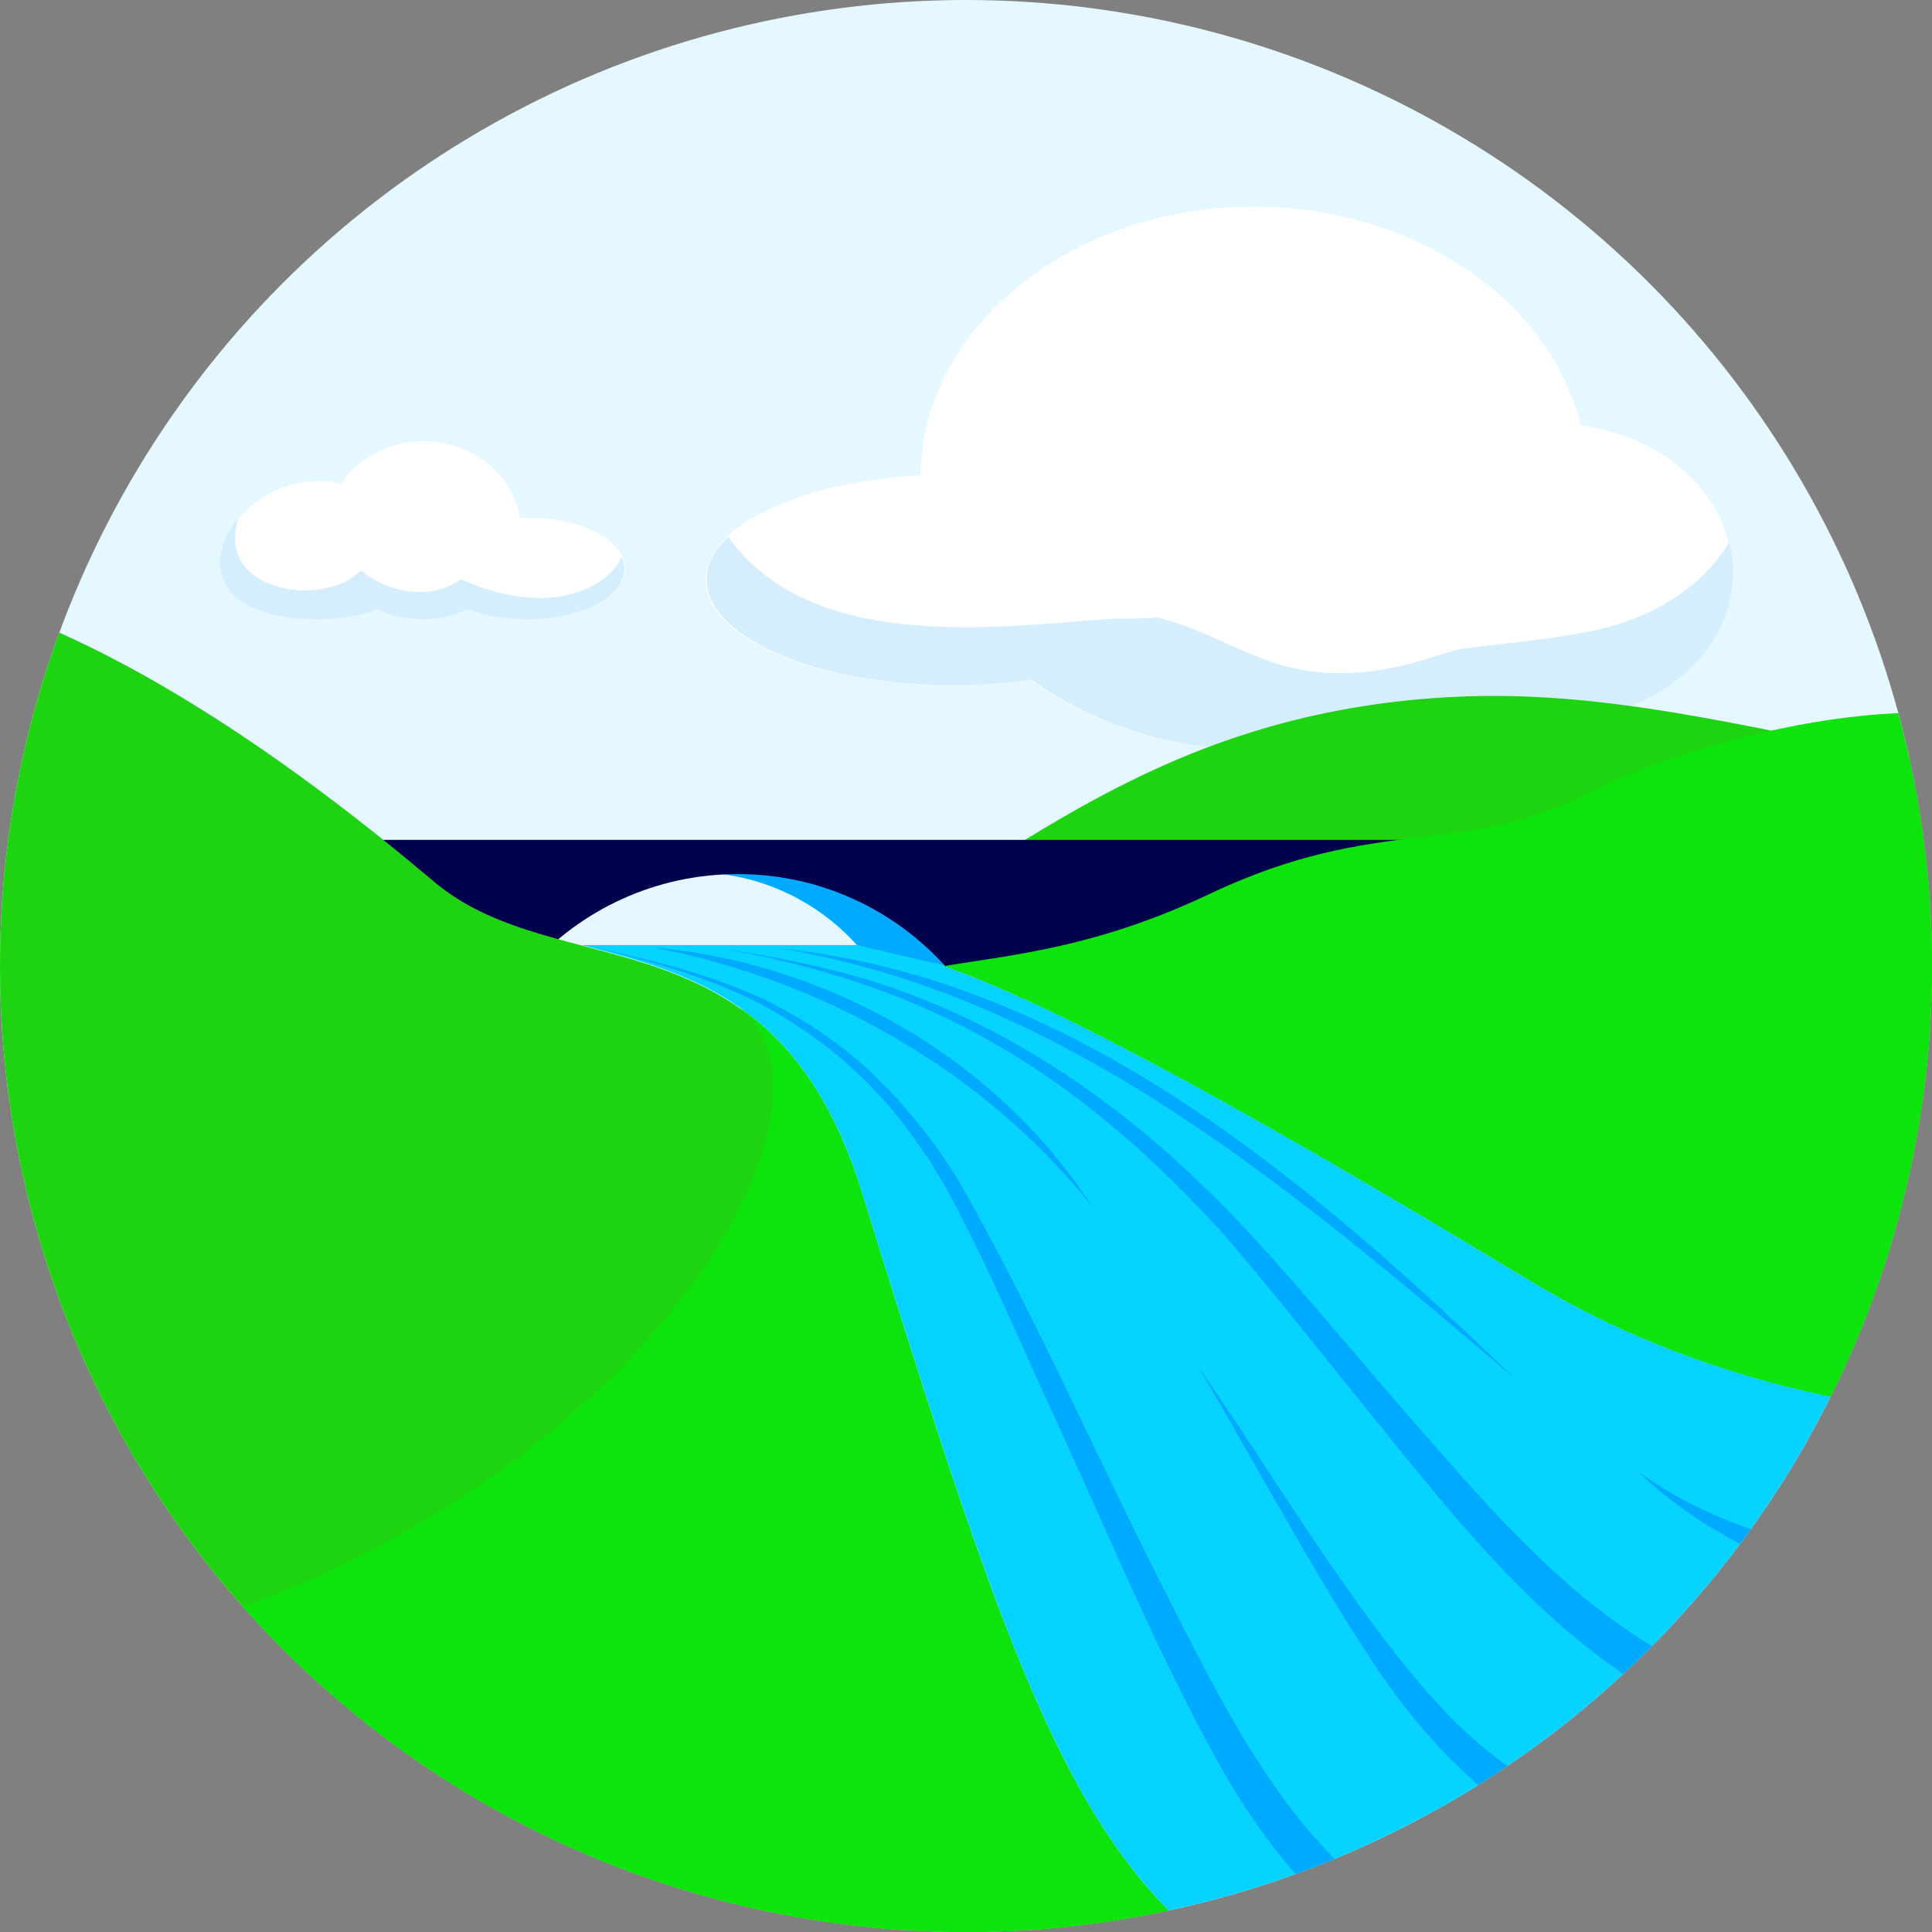
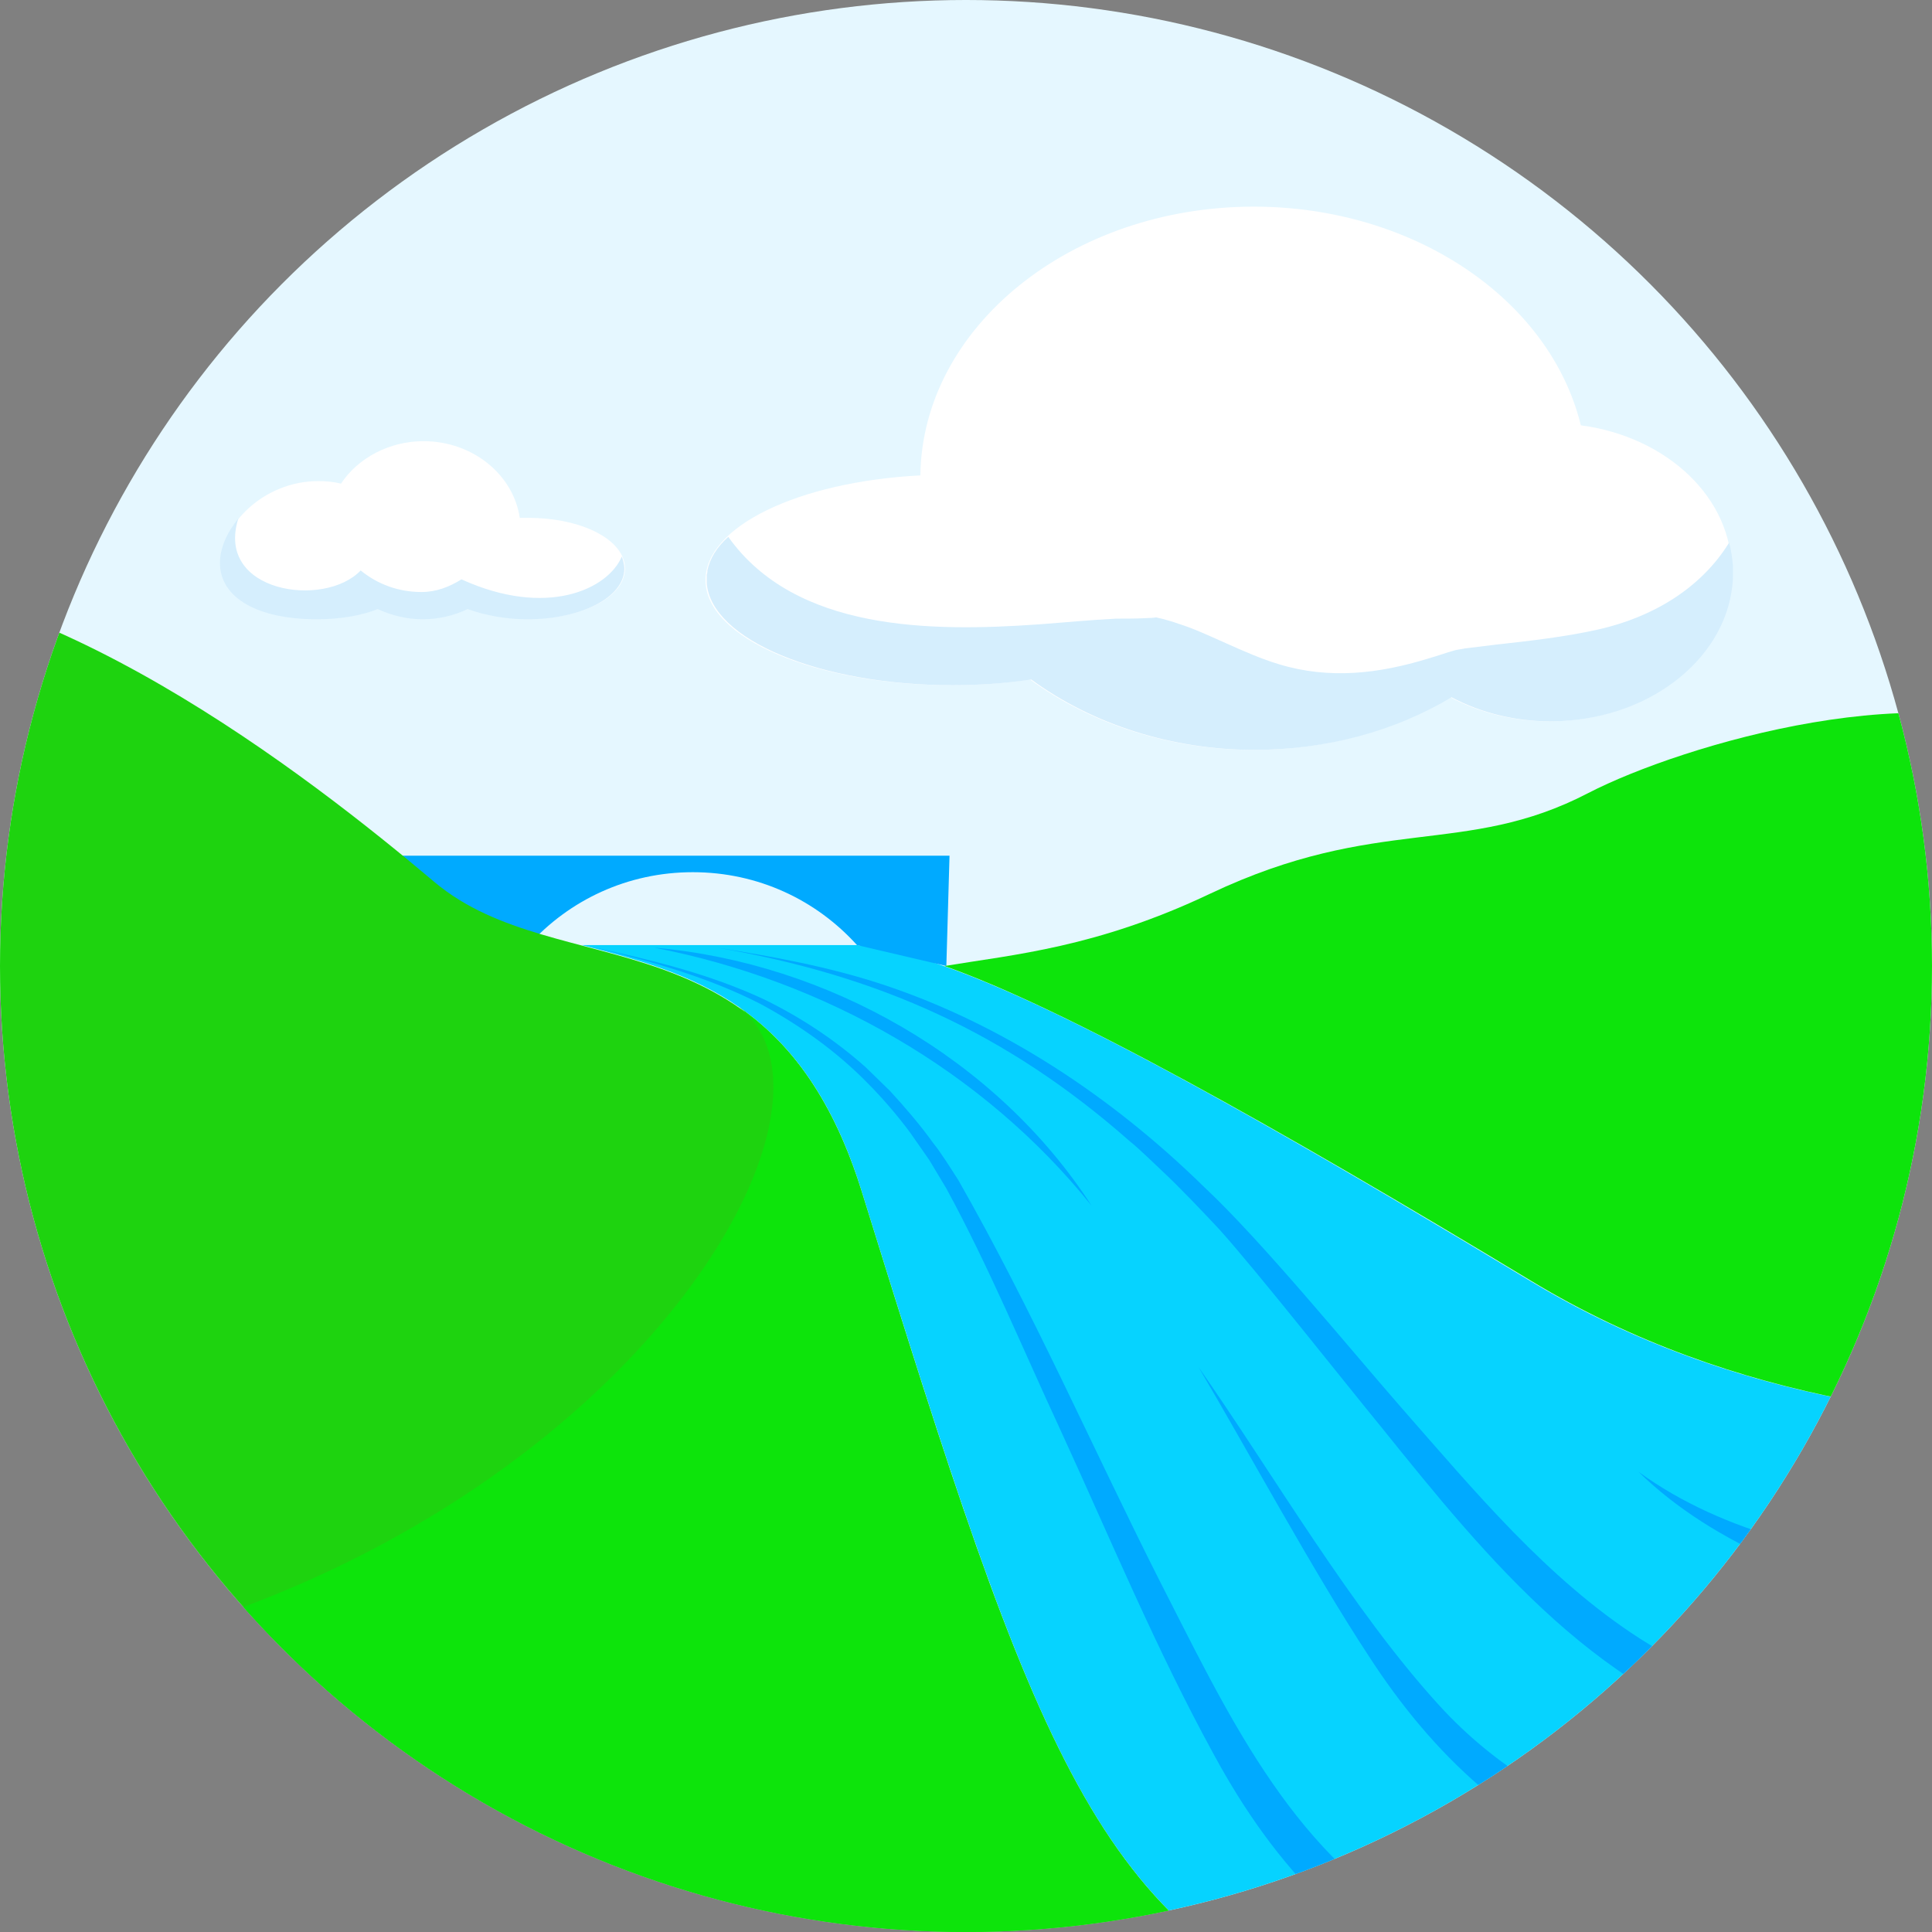
<svg xmlns="http://www.w3.org/2000/svg" xmlns:xlink="http://www.w3.org/1999/xlink" version="1.1" id="Layer_1" x="0px" y="0px" viewBox="0 0 304.8 304.8" style="enable-background:new 0 0 304.8 304.8;" xml:space="preserve">
  <rect x="0" y="0" width="304.8" height="304.8" fill="#808080" stroke="none" />
  <style type="text/css">
	.st0{clip-path:url(#SVGID_00000070110166648746258740000000336979451985964462_);}
	.st1{fill:#E5F7FF;}
	.st2{fill:#FFFFFF;}
	.st3{fill:#D5EEFD;}
	.st4{fill:#1ED30F;}
	.st5{fill:#06D3FF;}
	.st6{fill:#00AAFF;}
	.st7{fill:#02014B;}
	.st8{fill:#0DE40B;}
</style>
  <g>
    <defs>
      <circle id="SVGID_1_" cx="152.4" cy="152.4" r="152.4" />
    </defs>
    <clipPath id="SVGID_00000009590278058918992570000001968456456100782517_">
      <use xlink:href="#SVGID_1_" style="overflow:visible;" />
    </clipPath>
    <g style="clip-path:url(#SVGID_00000009590278058918992570000001968456456100782517_);">
      <circle class="st1" cx="148" cy="146.7" r="169.8" />
      <g>
        <path class="st2" d="M249.4,67.1c-4.9-20-26.5-34.5-51.6-34.5c-28.8,0-52.3,19-52.6,42.4c-19.3,1-33.9,8.1-33.9,16.5     c0,9.2,17.4,16.6,38.8,16.6c4.2,0,8.4-0.3,12.4-0.9c9.7,7.1,22.2,11.1,35.2,11.1c11.3,0,22.1-2.9,31.1-8.3     c4.7,2.5,10.1,3.8,15.6,3.8c15.9,0,28.8-10.6,28.8-23.5C273.4,78.6,263,68.9,249.4,67.1z" />
        <path class="st3" d="M244.6,113.8c15,0,27.4-9.4,28.7-21.4c0.1-0.7,0.1-1.4,0.1-2.1c0-0.3,0-0.6,0-0.8c0-0.1,0-0.1,0-0.2     c-0.1-1.3-0.3-2.5-0.6-3.7c-4.5,7.3-12.2,11.8-20.6,13.7c-5.4,1.2-10.8,1.8-16.2,2.4c-1.6,0.2-3.3,0.4-4.9,0.6     c-0.4,0.1-1.3,0.2-1.6,0.3c-1.4,0.4-2.8,0.9-4.2,1.3c-7.8,2.4-15.6,3.3-23.5,0.9c-5.4-1.6-11.6-5.1-15.9-6.4     c-0.5-0.2-2.1-0.7-3.5-1c-0.1,0-0.5,0.1-1.2,0.1c-1.7,0.1-3.4,0.1-5.1,0.1c-4.1,0.2-8.1,0.6-12.2,0.9c-17,1.2-38.4,1.1-49-13.8     c-1.8,1.6-2.9,3.4-3.3,5.3c0,0.1,0,0.2,0,0.2c0,0.2-0.1,0.4-0.1,0.5c0,0.2,0,0.5,0,0.7c0,0,0,0.1,0,0.1c0,0.2,0,0.4,0,0.5     c0.7,8.9,17.8,16.1,38.8,16.1c4.2,0,8.4-0.3,12.4-0.9c9.7,7.1,22.2,11.1,35.2,11.1c11.3,0,22.1-2.9,31.1-8.3     C233.7,112.5,239.1,113.8,244.6,113.8z" />
      </g>
      <g>
        <path class="st2" d="M98.6,89.7c0-4.5-6.7-8-15.3-8c-0.4,0-0.9,0-1.3,0c-1-6.8-7.4-12.1-15.2-12.1c-5.3,0-10.3,2.6-13,6.7     c-1.2-0.3-2.4-0.4-3.6-0.4c-8.6,0-15.3,6.9-15.3,12.8c0,5.5,5.9,8.9,15.3,8.9c3.7,0,7.1-0.6,9.6-1.6c2.2,1,4.6,1.6,7.1,1.6     c2.5,0,5-0.6,7.1-1.6c2.6,1,5.9,1.6,9.3,1.6C91.8,97.7,98.6,94.2,98.6,89.7z" />
        <path class="st3" d="M83.2,97.7c8.6,0,15.3-3.5,15.3-8c0-0.6-0.2-1.3-0.4-1.9c-2.2,5.2-11.9,9.7-25.3,3.6c-1.9,1.2-4,2-6.3,2     c-3.6,0-6.9-1.2-9.6-3.4c-5.7,6-23,3.5-19.3-8.2c-1.8,2.2-2.9,4.7-2.9,7c0,5.5,5.9,8.9,15.3,8.9c3.7,0,7.1-0.6,9.6-1.6     c2.2,1,4.6,1.6,7.1,1.6c2.5,0,5-0.6,7.1-1.6C76.6,97.1,79.9,97.7,83.2,97.7z" />
      </g>
-       <path class="st4" d="M135.2,149.1c26.1-15.1,49.4-36.6,93.1-39.1c43.7-2.5,78.3,18.5,151.7,15.8s17.1,86.7,11,89.2    c-6,2.5-85.4,25.8-149.4-12.8S150.1,150.3,135.2,149.1z" />
      <path class="st5" d="M209.2,317.5c8.7,0.3,17.3,0.6,26,1l47-47.1c14-12.5,25.7-27.6,34.3-44.5l0.1-3c-24-1.3-50.6-7-75-21.7    c-61.4-37.1-89.3-50.8-104.6-52.9c-0.6-0.1-1.2-0.1-1.8-0.2c0,0,0,0,0,0l-43.4,0c16.8,4.4,34.8,8.9,44.1,38.7    C162.4,273,172.2,302.4,209.2,317.5z" />
      <g>
        <g>
          <path class="st6" d="M233.5,315.6c-19.5-6.9-32.4-21.1-42-38.8c-9.1-16.6-16.3-34-24.2-51.2c-5.9-12.7-11.3-25.8-18-38.1      c-0.6-1-2.1-3.5-2.7-4.5c-0.7-1-2.3-3.3-3-4.3c-2-2.7-4.4-5.5-6.8-7.9c-4.9-5-10.7-9.1-16.8-12.4c-8.4-4.3-17.5-6.8-26.6-9      c9.2,2,18.4,4.2,27,8.2c5.8,2.8,11.4,6.5,16.2,10.8c0.8,0.8,3,2.9,3.8,3.7c2.3,2.5,4.8,5.4,6.8,8.2c1.3,1.6,2.9,4.2,4,5.9      c11.7,20.5,21.1,42.1,31.7,63.1c10.3,20.1,20.5,42.5,40.7,54.1c3.9,2.2,8,4,12.3,5.5L233.5,315.6L233.5,315.6z" />
        </g>
        <g>
          <path class="st6" d="M172.2,190.2c-17.2-21.4-42.2-35.5-69-40.7C130.6,151.9,157.2,167,172.2,190.2L172.2,190.2z" />
        </g>
        <g>
          <path class="st6" d="M257.1,295.3c-17.9-5.8-31.2-18.6-41.2-34.1c-8.5-12.9-18.9-32.1-26.8-45.5c11.8,16.9,24.2,38.3,38,53.4      c8.6,9.4,19.7,16.3,32,19.5C259.1,288.6,257.1,295.3,257.1,295.3L257.1,295.3z" />
        </g>
        <g>
          <path class="st6" d="M280.7,275c-27.7-6.3-46-29-62.9-50c-5.9-7.2-19.3-24.2-25.3-30.9c-2.6-2.8-6.5-6.9-9.3-9.5      c-1.4-1.3-3.4-3.3-4.9-4.5c-19.5-17.2-39.7-26.2-65.2-30.6c8.8,1.4,17.6,3,26.1,5.8c19.1,6.3,36.4,17.9,50.7,31.9      c9.1,8.5,22.9,25.4,31.2,34.9c11.5,13.1,23,27,37.6,36.4c7.2,4.6,15.2,7.8,23.5,9.6L280.7,275L280.7,275z" />
        </g>
        <g>
-           <path class="st6" d="M238.9,217.4c-34.2-29-70.3-60.3-116-67.8C169.3,154.3,206.6,186.3,238.9,217.4L238.9,217.4z" />
-         </g>
+           </g>
        <g>
          <path class="st6" d="M304.1,254.6c-16.2-4.7-33.3-10.4-45.6-22.4c13.8,10,30.6,13.1,47.1,15.5      C305.6,247.8,304.1,254.6,304.1,254.6L304.1,254.6z" />
        </g>
      </g>
      <path class="st6" d="M54.4,135v14.1h29c6.4-7.1,15.6-11.5,25.9-11.5s19.5,4.4,25.9,11.5l14.1,3.3l0.5-17.4H54.4z" />
-       <path class="st7" d="M46.8,132.5v20h36.8c8.1-9,19.8-14.6,32.8-14.6s24.7,5.6,32.8,14.6h108.9v-20H46.8z" />
      <g>
        <path class="st8" d="M380,125.8c-40.2,1.5-29.9-3.3-54.8-8.3c-19.8-11.9-59.9,0-74.6,7.6c-19.6,10.2-33.1,3.3-59.7,15.9     c-17.9,8.5-31,9.6-41.9,11.4c19,6.7,51.7,25,92.6,49.7C305.6,240.8,385,217.5,391,215C397.1,212.5,453.3,123.1,380,125.8z" />
      </g>
      <path class="st4" d="M-30,90.7c36.2-1.5,78.7,31.7,98.6,48.5c19.6,16.4,53.3,3.8,67.3,48.7c27.6,88.9,37.2,117,78.3,131.6    L-26.1,330L-30,90.7z" />
      <path class="st8" d="M135.9,187.9c-4.5-14.4-10.9-22.8-18.3-28.3l-1-0.7C141.3,178,80,269.2-38.4,265.8l32.8,76.3l219.8-22.6    C173.1,304.9,163.5,276.8,135.9,187.9z" />
    </g>
  </g>
</svg>